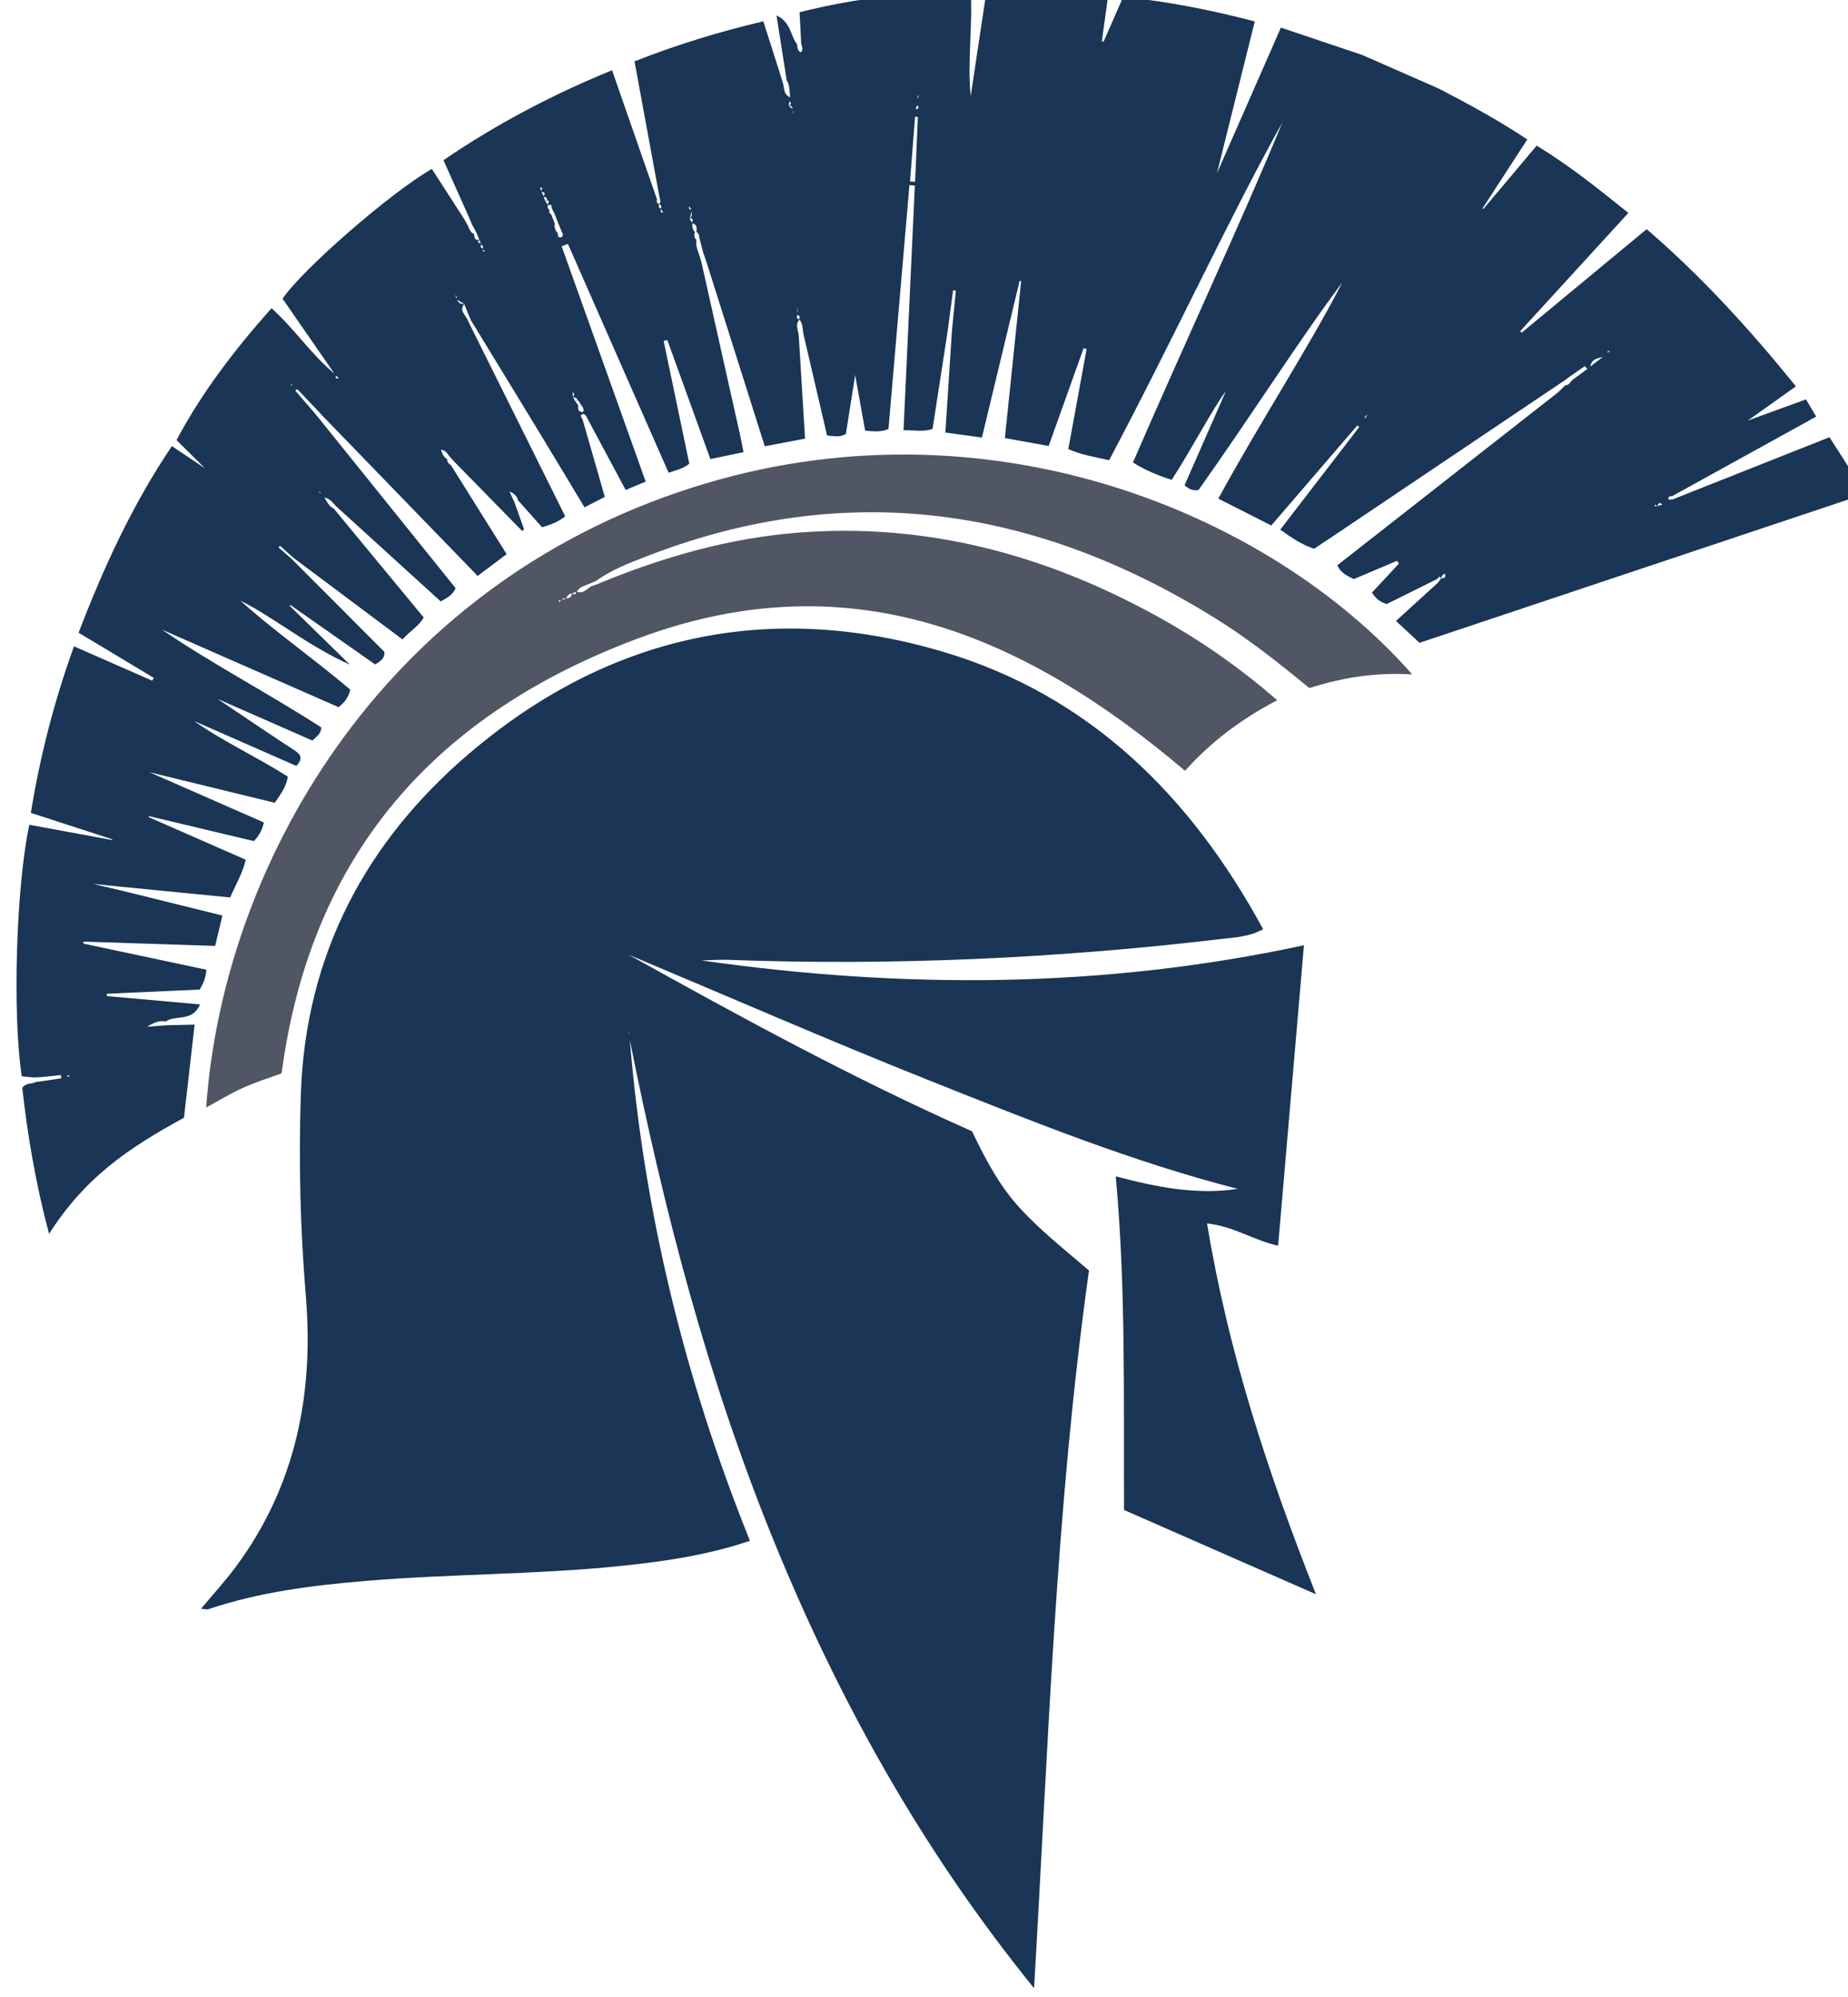
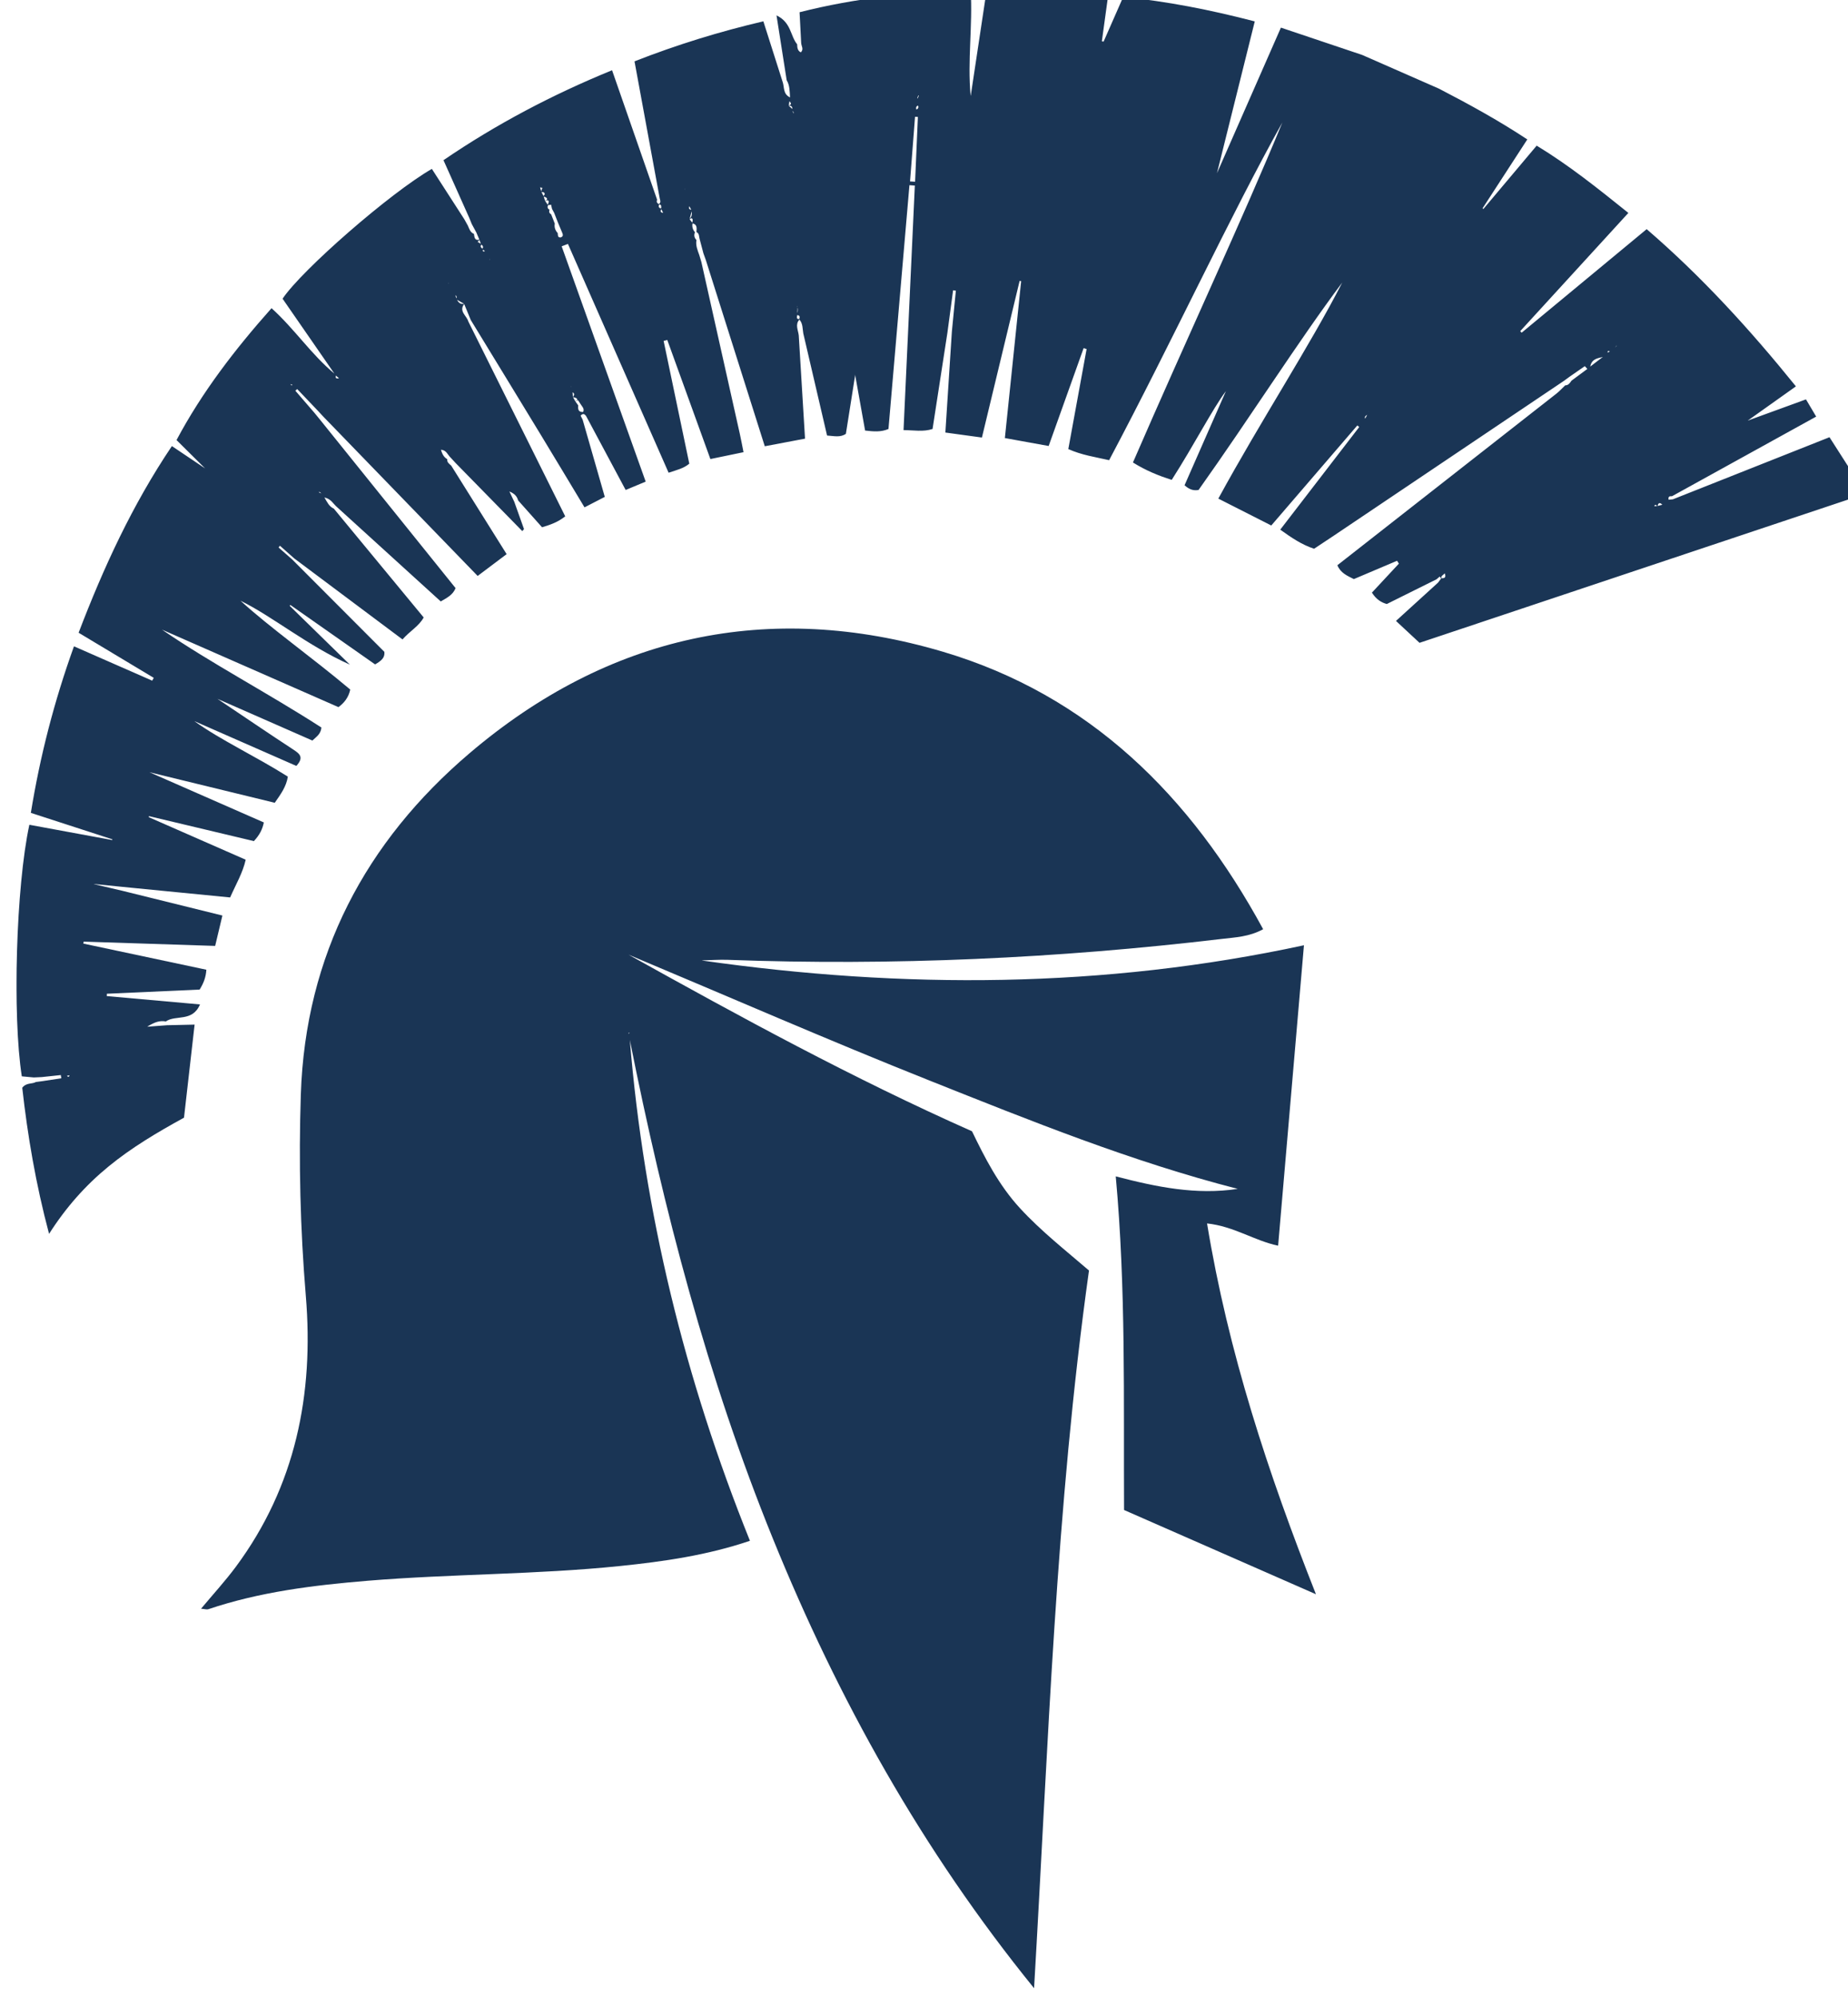
<svg xmlns="http://www.w3.org/2000/svg" xmlns:ns1="http://www.inkscape.org/namespaces/inkscape" xmlns:ns2="http://sodipodi.sourceforge.net/DTD/sodipodi-0.dtd" width="26.323mm" height="28.455mm" viewBox="0 0 26.323 28.455" version="1.1" id="svg8" ns1:version="1.0.2 (e86c870879, 2021-01-15)" ns2:docname="Case Western.svg">
  <defs id="defs2">
    <clipPath clipPathUnits="userSpaceOnUse" id="clipPath887">
      <path d="M 36,589.612 H 149.553 V 696.629 H 36 Z" id="path885" />
    </clipPath>
    <clipPath clipPathUnits="userSpaceOnUse" id="clipPath951">
      <path d="M 36,474.565 H 149.553 V 581.583 H 36 Z" id="path949" />
    </clipPath>
    <clipPath clipPathUnits="userSpaceOnUse" id="clipPath1015">
      <path d="M 36,359.519 H 149.553 V 466.536 H 36 Z" id="path1013" />
    </clipPath>
    <clipPath clipPathUnits="userSpaceOnUse" id="clipPath1079">
-       <path d="M 36,244.472 H 149.553 V 351.489 H 36 Z" id="path1077" />
-     </clipPath>
+       </clipPath>
    <clipPath clipPathUnits="userSpaceOnUse" id="clipPath1143">
      <path d="m 301.762,599.998 h 123.255 v 32.807 H 301.762 Z" id="path1141" />
    </clipPath>
    <clipPath clipPathUnits="userSpaceOnUse" id="clipPath1163">
      <path d="m 301.828,484.952 h 123.254 v 32.807 H 301.828 Z" id="path1161" />
    </clipPath>
    <clipPath clipPathUnits="userSpaceOnUse" id="clipPath1175">
      <path d="m 301.828,369.905 h 123.254 v 32.807 H 301.828 Z" id="path1173" />
    </clipPath>
    <clipPath clipPathUnits="userSpaceOnUse" id="clipPath1195">
      <path d="m 301.828,254.858 h 123.254 v 32.807 H 301.828 Z" id="path1193" />
    </clipPath>
    <clipPath clipPathUnits="userSpaceOnUse" id="clipPath1215">
      <path d="m 163.901,589.612 h 123.514 v 43.193 H 163.901 Z" id="path1213" />
    </clipPath>
    <clipPath clipPathUnits="userSpaceOnUse" id="clipPath1267">
      <path d="m 163.901,474.565 h 123.514 v 43.194 H 163.901 Z" id="path1265" />
    </clipPath>
    <clipPath clipPathUnits="userSpaceOnUse" id="clipPath1279">
      <path d="m 163.901,359.519 h 123.514 v 43.193 H 163.901 Z" id="path1277" />
    </clipPath>
    <clipPath clipPathUnits="userSpaceOnUse" id="clipPath1331">
      <path d="m 163.901,244.472 h 123.514 v 43.193 H 163.901 Z" id="path1329" />
    </clipPath>
    <clipPath clipPathUnits="userSpaceOnUse" id="clipPath1399">
      <path d="M 448,589.387 H 632.32 V 696.148 H 448 Z" id="path1397" />
    </clipPath>
    <clipPath clipPathUnits="userSpaceOnUse" id="clipPath1651">
      <path d="M 448,473.172 H 632.32 V 579.934 H 448 Z" id="path1649" />
    </clipPath>
    <clipPath clipPathUnits="userSpaceOnUse" id="clipPath1903">
      <path d="M 448,244.472 H 632.32 V 351.234 H 448 Z" id="path1901" />
    </clipPath>
    <clipPath clipPathUnits="userSpaceOnUse" id="clipPath2075">
      <path d="M 448,244.472 H 632.32 V 351.233 H 448 Z" id="path2073" />
    </clipPath>
    <clipPath clipPathUnits="userSpaceOnUse" id="clipPath2091">
-       <path d="M 448,244.472 H 632.32 V 351.234 H 448 Z" id="path2089" />
-     </clipPath>
+       </clipPath>
    <clipPath clipPathUnits="userSpaceOnUse" id="clipPath2171">
      <path d="M 448,359.605 H 632.32 V 466.366 H 448 Z" id="path2169" />
    </clipPath>
    <clipPath clipPathUnits="userSpaceOnUse" id="clipPath2423">
      <path d="m 646.667,589.387 h 192.444 v 36.334 H 646.667 Z" id="path2421" />
    </clipPath>
    <clipPath clipPathUnits="userSpaceOnUse" id="clipPath2663">
      <path d="m 646.667,473.172 h 192.444 v 37.02 H 646.667 Z" id="path2661" />
    </clipPath>
    <clipPath clipPathUnits="userSpaceOnUse" id="clipPath2903">
      <path d="M 646.667,244.472 H 839.111 V 284.79 H 646.667 Z" id="path2901" />
    </clipPath>
    <clipPath clipPathUnits="userSpaceOnUse" id="clipPath3143">
      <path d="M 646.667,359.605 H 839.111 V 396.86 H 646.667 Z" id="path3141" />
    </clipPath>
    <clipPath clipPathUnits="userSpaceOnUse" id="clipPath3383">
      <path d="m 853.458,589.387 h 191.201 v 36.724 H 853.458 Z" id="path3381" />
    </clipPath>
    <clipPath clipPathUnits="userSpaceOnUse" id="clipPath3511">
      <path d="m 853.458,473.172 h 191.201 v 38.767 H 853.458 Z" id="path3509" />
    </clipPath>
    <clipPath clipPathUnits="userSpaceOnUse" id="clipPath3639">
      <path d="m 853.458,244.472 h 191.201 V 281.67 H 853.458 Z" id="path3637" />
    </clipPath>
    <clipPath clipPathUnits="userSpaceOnUse" id="clipPath3767">
      <path d="m 853.458,359.605 h 191.201 v 37.922 H 853.458 Z" id="path3765" />
    </clipPath>
    <clipPath clipPathUnits="userSpaceOnUse" id="clipPath3895">
      <path d="m 1059.007,589.387 h 74.615 v 80.661 h -74.615 z" id="path3893" />
    </clipPath>
    <clipPath clipPathUnits="userSpaceOnUse" id="clipPath3919">
      <path d="m 1059.007,473.172 h 74.615 v 80.661 h -74.615 z" id="path3917" />
    </clipPath>
    <clipPath clipPathUnits="userSpaceOnUse" id="clipPath3943">
      <path d="m 1059.007,244.472 h 74.615 v 80.661 h -74.615 z" id="path3941" />
    </clipPath>
    <clipPath clipPathUnits="userSpaceOnUse" id="clipPath3967">
      <path d="m 1059.007,359.605 h 74.615 v 80.66 h -74.615 z" id="path3965" />
    </clipPath>
    <clipPath clipPathUnits="userSpaceOnUse" id="clipPath3991">
      <path d="m 36,85.29 h 183.346 v 70.438 H 36 Z" id="path3989" />
    </clipPath>
    <clipPath clipPathUnits="userSpaceOnUse" id="clipPath4011">
      <path d="m 36,85.29 h 183.346 v 70.438 H 36 Z" id="path4009" />
    </clipPath>
    <clipPath clipPathUnits="userSpaceOnUse" id="clipPath4023">
      <path d="m 245.551,85.29 h 183.345 v 70.438 H 245.551 Z" id="path4021" />
    </clipPath>
    <clipPath clipPathUnits="userSpaceOnUse" id="clipPath4043">
      <path d="m 245.551,85.29 h 183.345 v 70.438 H 245.551 Z" id="path4041" />
    </clipPath>
    <clipPath clipPathUnits="userSpaceOnUse" id="clipPath4055">
      <path d="m 455.103,85.29 h 183.345 v 70.438 H 455.103 Z" id="path4053" />
    </clipPath>
    <clipPath clipPathUnits="userSpaceOnUse" id="clipPath4075">
      <path d="m 455.103,85.29 h 183.345 v 70.438 H 455.103 Z" id="path4073" />
    </clipPath>
    <clipPath clipPathUnits="userSpaceOnUse" id="clipPath4087">
      <path d="m 664.654,85.29 h 183.345 v 70.438 H 664.654 Z" id="path4085" />
    </clipPath>
    <clipPath clipPathUnits="userSpaceOnUse" id="clipPath4107">
      <path d="m 664.654,85.29 h 183.345 v 70.438 H 664.654 Z" id="path4105" />
    </clipPath>
    <clipPath clipPathUnits="userSpaceOnUse" id="clipPath4131">
      <path d="M 952.381,778.71 H 1260 V 828 H 952.381 Z" id="path4129" />
    </clipPath>
  </defs>
  <ns2:namedview id="base" pagecolor="#ffffff" bordercolor="#666666" borderopacity="1.0" ns1:pageopacity="0.0" ns1:pageshadow="2" ns1:zoom="3.959798" ns1:cx="4.6682202" ns1:cy="60.608428" ns1:document-units="mm" ns1:current-layer="layer1" ns1:document-rotation="0" showgrid="false" />
  <g ns1:label="Layer 1" ns1:groupmode="layer" id="layer1" transform="translate(-173.72,-62.375)">
    <g id="g3889" transform="matrix(0.353,0,0,-0.353,-199.874,298.753)">
      <g id="g3891" clip-path="url(#clipPath3895)">
        <g id="g3897" transform="translate(1092.848,654.49)">
          <path d="M 0,0 C 0.002,-0.013 0.003,-0.024 0.006,-0.045 0.005,-0.036 0.005,-0.033 0.005,-0.026 0.003,-0.017 0.002,-0.008 0,0.001 0,0.001 0,0 0,0" style="fill:#1a3555;fill-opacity:1;fill-rule:nonzero;stroke:none" id="path3899" />
        </g>
        <g id="g3901" transform="translate(1070.146,654.087)">
          <path d="M 0,0 C -0.018,-0.004 -0.04,-0.016 -0.053,-0.009 -0.066,-0.002 -0.069,0.023 -0.076,0.04 -0.05,0.027 -0.025,0.014 0,0 M 1.749,0.381 C 1.789,0.346 1.828,0.312 1.873,0.272 1.746,0.244 1.725,0.294 1.749,0.381 M 6.303,4.12 C 6.302,4.114 6.303,4.111 6.302,4.106 L 6.28,4.114 c 0,0 0.024,0.005 0.023,0.006 M 7.542,5.852 C 7.56,5.801 7.578,5.75 7.597,5.7 7.555,5.725 7.513,5.75 7.466,5.778 7.498,5.809 7.52,5.83 7.542,5.852 M 7.668,5.504 C 7.601,5.542 7.561,5.589 7.615,5.666 7.682,5.627 7.702,5.574 7.668,5.504 M 7.685,5.467 C 7.709,5.445 7.733,5.423 7.761,5.398 7.657,5.366 7.678,5.423 7.685,5.467 m 0.27,-0.394 c 0,0.002 0.009,-0.027 0.009,-0.027 L 7.95,5.065 7.937,5.087 Z M 6.633,3.44 C 6.727,3.386 6.821,3.333 6.917,3.28 6.771,3.247 6.695,3.333 6.633,3.44 M 6.571,3.626 C 6.623,3.594 6.636,3.551 6.607,3.496 6.595,3.539 6.583,3.583 6.571,3.626 M 10.032,7.82 C 10.017,7.873 10.003,7.925 9.988,7.978 10.018,7.971 10.049,7.964 10.079,7.958 10.064,7.912 10.048,7.866 10.032,7.82 M 10.125,7.63 C 10.097,7.685 10.069,7.74 10.041,7.794 10.074,7.787 10.108,7.779 10.143,7.772 10.199,7.711 10.164,7.67 10.125,7.63 m 0.127,-0.084 c 0.06,-0.083 -0.027,-0.079 -0.067,-0.105 -0.017,0.055 -0.034,0.11 -0.051,0.165 0.044,-0.017 0.095,-0.028 0.118,-0.06 m 0.046,-0.27 c -0.037,0.053 -0.074,0.105 -0.111,0.158 0.194,0.06 0.161,-0.043 0.111,-0.158 M 10.469,7.108 C 10.498,7.054 10.527,6.999 10.557,6.945 10.581,6.882 10.605,6.819 10.63,6.757 10.654,6.695 10.678,6.634 10.702,6.572 10.761,6.433 10.819,6.293 10.877,6.154 10.914,6.071 10.933,5.993 10.811,5.955 10.686,5.953 10.71,6.055 10.698,6.132 10.598,6.241 10.555,6.367 10.58,6.515 10.556,6.577 10.532,6.638 10.508,6.7 c -0.024,0.062 -0.049,0.124 -0.073,0.186 -0.075,0.045 -0.1,0.106 -0.065,0.189 -0.083,0.04 -0.096,0.105 -0.063,0.184 0.031,0.004 0.064,0.009 0.124,0.018 0.011,-0.052 0.024,-0.11 0.038,-0.169 m 4.402,0.021 C 14.769,7.14 14.762,7.205 14.79,7.291 14.894,7.278 14.878,7.201 14.871,7.129 M 15.819,7.914 15.84,7.895 15.821,7.902 C 15.822,7.9 15.812,7.942 15.812,7.942 Z M 14.878,7.098 C 14.903,7.049 14.927,6.999 14.953,6.95 14.847,6.96 14.827,7.011 14.878,7.098 m 1.144,-0.392 c 0.026,0.101 0.054,0.202 0.082,0.304 0.018,-0.112 0.005,-0.217 -0.082,-0.304 M 16.14,6.684 C 16.153,6.646 16.136,6.599 16.126,6.553 16.092,6.6 16.058,6.647 16.022,6.692 16.064,6.71 16.11,6.773 16.14,6.684 M 16.007,7.217 C 16.034,7.169 16.06,7.121 16.088,7.073 15.996,7.083 15.98,7.137 16.007,7.217 m 4.014,4.06 c 0.008,0.052 0.016,0.104 0.027,0.175 0.114,-0.112 0.044,-0.144 -0.027,-0.175 m 0.148,-0.138 c -0.049,0.044 -0.098,0.088 -0.147,0.131 0.104,0.015 0.143,-0.039 0.147,-0.131 M 20.368,3.18 c 0.002,-0.006 0.001,-0.011 0.002,-0.016 -0.007,0.003 -0.021,0.007 -0.021,0.007 0,0 0.02,0.007 0.019,0.009 M 20.365,2.903 c 0.003,0.077 0.007,0.154 0.01,0.23 0.018,-0.078 0.015,-0.155 -0.01,-0.23 M 20.446,2.662 C 20.314,2.656 20.356,2.748 20.361,2.82 20.47,2.816 20.474,2.748 20.446,2.662 m -0.258,8.404 c 0.015,-0.035 0.029,-0.071 0.044,-0.106 -0.038,0.026 -0.053,0.061 -0.044,0.106 m 5.083,0.612 c -0.017,-0.038 -0.033,-0.076 -0.05,-0.113 -0.005,0.002 -0.011,0.005 -0.017,0.007 0.015,0.039 0.03,0.077 0.044,0.115 0.008,-0.003 0.015,-0.006 0.023,-0.009 m -0.03,-0.401 c 0.026,-0.073 0.007,-0.13 -0.073,-0.158 -0.016,0.069 -0.016,0.135 0.073,0.158 M 25.232,10.82 C 25.195,9.948 25.157,9.077 25.119,8.205 c -0.068,0.004 -0.136,0.008 -0.204,0.012 0.067,0.869 0.134,1.739 0.202,2.609 z m 1.53,-6.497 v 10e-4 c 0.002,-0.04 0.003,-0.059 0,-10e-4 m 16.6,-5.526 c -0.027,-0.05 -0.051,-0.096 -0.082,-0.154 -0.035,0.084 0.026,0.12 0.082,0.154 m 0.071,0.135 c -10e-4,-0.003 -0.002,-0.006 -0.004,-0.009 -0.001,0.004 -0.001,0.007 -0.003,0.011 0.003,-0.002 0.005,-10e-4 0.007,-0.002 m 9.438,2.202 C 52.72,1.018 52.569,0.902 52.363,0.745 c 0.061,0.323 0.308,0.332 0.508,0.389 m 0.282,0.221 C 53.123,1.34 53.094,1.326 53.062,1.31 c 0.006,0.1 0.051,0.063 0.091,0.045 m 0.274,0.242 0.004,-0.021 c -0.024,-0.02 -0.05,-0.041 -0.075,-0.061 0.02,0.019 0.04,0.038 0.06,0.057 z m 1.631,-6.481 c -0.036,-0.002 -0.073,-0.004 -0.113,-0.007 0.046,0.097 0.079,0.042 0.113,0.007 m 0.213,0.053 c -0.062,-0.018 -0.127,-0.034 -0.191,-0.049 0.03,0.142 0.098,0.144 0.191,0.049 m 0.031,0.043 c 0.013,0.018 0.011,0.015 0,0 m 3.146,3.027 c 0.002,0.002 0.003,0.004 0.004,0.006 -10e-4,-0.003 -10e-4,-0.004 -10e-4,-0.007 0,0 -0.003,0.001 -0.003,0.001 m -12.09,-6.034 c -0.023,0.099 0.073,0.125 0.134,0.194 0.06,-0.159 0.001,-0.205 -0.134,-0.194 M 22.704,0.43 c -0.001,0.019 -0.001,0.031 0,0 m -7.682,1.694 c -0.006,-0.008 -0.005,-0.007 0,0 M 15.007,2.18 c 0.005,-0.003 0.009,-0.005 0.016,-0.009 -0.004,0 -0.006,0 -0.009,0 0.004,0 0.004,0 0.009,0 -0.009,0.005 -0.011,0.006 -0.016,0.009 m -3.758,-2.237 c -0.003,-0.003 -0.003,-0.007 -0.005,-0.01 l -0.019,0.007 z m 0.063,-0.424 -10e-4,0.001 c -0.004,0.062 -0.009,0.124 -0.013,0.186 0.096,-0.055 0.065,-0.12 0.014,-0.187 m 0.149,-0.06 c 0.076,-0.08 -0.025,-0.077 -0.057,-0.109 -0.029,0.054 -0.059,0.108 -0.088,0.162 0.05,-0.016 0.113,-0.019 0.145,-0.053 m 0.167,-0.239 c 0.055,-0.091 0.157,-0.17 0.098,-0.307 -0.205,-0.012 -0.213,0.117 -0.199,0.264 l -0.12,0.169 c -10e-4,0 -10e-4,0 -10e-4,0.001 0.033,0.013 0.067,0.027 0.11,0.044 0.037,-0.057 0.074,-0.114 0.112,-0.171 M 1.163,-4.37 C 1.111,-4.353 1.09,-4.35 1.074,-4.339 1.068,-4.335 1.071,-4.316 1.071,-4.303 1.092,-4.319 1.114,-4.334 1.163,-4.37 M -8.999,-27.858 c -0.02,-0.043 -0.035,-0.1 -0.107,-0.02 0.038,0.007 0.072,0.013 0.107,0.02 m 2.925,1.961 c 0,0 0,0 0,0 0.011,0.016 0.017,0.024 0,0 m 0.472,14.08 c -0.021,-0.038 -0.042,-0.076 -0.063,-0.114 -1.047,0.46 -2.094,0.92 -3.156,1.386 -0.797,-2.213 -1.369,-4.429 -1.74,-6.722 1.126,-0.365 2.208,-0.716 3.29,-1.068 -0.002,-0.007 -0.005,-0.014 -0.01,-0.028 -1.114,0.206 -2.229,0.412 -3.34,0.616 -0.539,-2.479 -0.688,-7.711 -0.305,-10.153 0.162,-0.015 0.323,-0.03 0.484,-0.045 0.107,0.005 0.214,0.01 0.32,0.015 l 0.77,0.082 c 0.006,-0.043 0.013,-0.087 0.019,-0.13 -0.248,-0.038 -0.495,-0.075 -0.743,-0.113 -0.093,-0.012 -0.187,-0.024 -0.28,-0.037 -0.16,-0.093 -0.382,-0.014 -0.552,-0.233 0.216,-1.933 0.546,-3.885 1.082,-5.896 0.692,1.084 1.477,1.963 2.402,2.721 0.929,0.762 1.955,1.37 3.043,1.968 0.141,1.237 0.283,2.483 0.428,3.756 -0.416,-0.009 -0.766,-0.017 -1.115,-0.025 -0.222,-0.017 -0.444,-0.033 -0.797,-0.06 0.316,0.202 0.522,0.253 0.751,0.213 0.392,0.277 1.075,-0.036 1.378,0.687 -1.316,0.118 -2.538,0.227 -3.76,0.336 0.001,0.032 0.002,0.063 0.003,0.095 1.254,0.056 2.508,0.113 3.743,0.168 0.161,0.261 0.252,0.496 0.271,0.801 -1.656,0.352 -3.31,0.703 -4.965,1.055 0.005,0.026 0.009,0.053 0.013,0.079 1.765,-0.058 3.53,-0.115 5.307,-0.173 0.1,0.422 0.186,0.781 0.292,1.226 -1.364,0.337 -2.697,0.667 -4.03,0.997 -0.384,0.09 -0.768,0.18 -1.152,0.27 0.003,0.002 0.006,0.004 0.008,0.005 0.367,-0.037 0.734,-0.074 1.1,-0.111 1.462,-0.143 2.924,-0.287 4.386,-0.431 0.236,0.536 0.513,0.999 0.628,1.523 -1.32,0.579 -2.614,1.148 -3.909,1.716 0.002,0.015 0.003,0.029 0.005,0.043 1.414,-0.336 2.828,-0.673 4.234,-1.008 0.236,0.248 0.35,0.491 0.402,0.753 -1.521,0.668 -3.018,1.325 -4.614,2.026 1.756,-0.428 3.412,-0.831 5.055,-1.232 0.244,0.351 0.465,0.649 0.528,1.055 -1.3,0.824 -2.697,1.466 -3.773,2.24 1.251,-0.549 2.696,-1.184 4.116,-1.808 0.309,0.339 0.146,0.484 -0.111,0.652 -1.015,0.665 -2.018,1.348 -3.072,2.055 1.309,-0.575 2.562,-1.126 3.831,-1.683 0.152,0.149 0.34,0.255 0.363,0.526 -2.154,1.391 -4.432,2.579 -6.434,3.951 2.286,-1.004 4.693,-2.061 7.122,-3.128 0.227,0.166 0.409,0.389 0.476,0.709 -1.566,1.319 -3.226,2.486 -4.428,3.585 1.29,-0.631 2.715,-1.822 4.413,-2.579 -0.81,0.792 -1.62,1.583 -2.43,2.375 0.01,0.011 0.02,0.021 0.03,0.032 1.145,-0.803 2.29,-1.607 3.418,-2.398 0.24,0.14 0.403,0.263 0.374,0.507 -1.246,1.248 -2.483,2.488 -3.72,3.729 -0.183,0.16 -0.366,0.321 -0.548,0.482 0.018,0.024 0.036,0.048 0.053,0.072 0.193,-0.171 0.386,-0.342 0.579,-0.513 1.451,-1.086 2.901,-2.171 4.368,-3.269 C 4.739,-9.921 5.1,-9.733 5.29,-9.38 4.066,-7.898 2.865,-6.443 1.665,-4.989 1.476,-4.905 1.4,-4.734 1.284,-4.538 1.555,-4.593 1.642,-4.8 1.793,-4.926 3.19,-6.197 4.587,-7.467 5.979,-8.734 6.244,-8.58 6.47,-8.467 6.577,-8.196 4.741,-5.915 2.911,-3.64 1.081,-1.366 1.014,-1.284 0.947,-1.202 0.88,-1.12 l -0.768,0.89 c 0.025,0.023 0.049,0.045 0.074,0.068 0.283,-0.297 0.566,-0.594 0.849,-0.892 0.068,-0.073 0.136,-0.147 0.204,-0.22 2.064,-2.131 4.128,-4.262 6.229,-6.431 0.4,0.301 0.779,0.586 1.169,0.88 -0.772,1.233 -1.503,2.402 -2.235,3.571 -0.08,0.072 -0.176,0.132 -0.162,0.262 -0.144,0.082 -0.204,0.22 -0.254,0.378 0.221,-0.005 0.272,-0.207 0.395,-0.319 0.065,-0.071 0.13,-0.141 0.195,-0.212 0.898,-0.917 1.796,-1.834 2.694,-2.751 0.022,0.027 0.045,0.055 0.068,0.082 -0.131,0.366 -0.261,0.732 -0.391,1.098 -0.056,0.118 -0.112,0.237 -0.198,0.421 0.214,-0.091 0.308,-0.201 0.352,-0.362 0.322,-0.362 0.645,-0.723 0.965,-1.083 0.341,0.101 0.644,0.208 0.935,0.441 C 9.696,-2.673 8.394,-0.055 7.092,2.563 7.03,2.798 6.697,2.972 6.924,3.272 7.014,3.057 7.102,2.841 7.19,2.624 c 0.937,-1.536 1.877,-3.072 2.812,-4.611 0.592,-0.974 1.178,-1.954 1.778,-2.95 0.304,0.157 0.549,0.284 0.818,0.423 -0.304,1.061 -0.599,2.089 -0.894,3.117 -0.028,0.055 -0.056,0.11 -0.081,0.16 0.096,0.11 0.161,0.066 0.221,-0.014 0.525,-0.981 1.05,-1.963 1.596,-2.984 0.301,0.126 0.547,0.229 0.808,0.337 -1.145,3.207 -2.267,6.352 -3.39,9.496 0.085,0.032 0.169,0.064 0.253,0.097 1.354,-3.078 2.708,-6.156 4.062,-9.234 0.333,0.111 0.609,0.175 0.835,0.365 -0.346,1.654 -0.691,3.305 -1.036,4.956 0.049,0.012 0.099,0.024 0.148,0.036 0.574,-1.585 1.147,-3.17 1.739,-4.805 0.446,0.092 0.871,0.181 1.337,0.277 -0.058,0.291 -0.1,0.518 -0.15,0.743 C 17.53,0.345 17.012,2.656 16.495,4.967 16.467,5.061 16.438,5.154 16.41,5.248 16.341,5.444 16.258,5.637 16.297,5.853 16.206,5.944 16.189,6.05 16.237,6.167 16.145,6.271 16.113,6.39 16.138,6.524 16.337,6.479 16.306,6.32 16.296,6.173 16.421,6.117 16.394,5.991 16.425,5.893 16.476,5.701 16.526,5.51 16.577,5.318 16.609,5.229 16.641,5.14 16.673,5.051 c 0.791,-2.5 1.583,-4.999 2.381,-7.522 0.558,0.105 1.083,0.205 1.624,0.307 -0.086,1.418 -0.169,2.792 -0.253,4.166 -0.023,0.215 -0.156,0.436 0.025,0.639 0.145,-0.159 0.124,-0.367 0.158,-0.559 0.32,-1.378 0.641,-2.755 0.959,-4.12 0.297,-0.022 0.527,-0.085 0.759,0.066 0.124,0.787 0.25,1.581 0.375,2.375 0,0.002 0,0.006 -0.001,0.008 0.001,-0.002 0.001,-0.005 0.002,-0.007 10e-4,0.006 10e-4,0.012 0.002,0.018 10e-4,-0.01 0.002,-0.027 0.002,-0.045 0.132,-0.738 0.264,-1.476 0.396,-2.214 0.339,-0.039 0.635,-0.069 0.943,0.063 0.282,3.281 0.564,6.56 0.846,9.839 0.073,-0.005 0.145,-0.01 0.218,-0.015 -0.152,-3.279 -0.303,-6.558 -0.456,-9.869 0.418,-0.002 0.782,-0.079 1.171,0.045 0.201,1.301 0.4,2.592 0.599,3.883 0.077,0.572 0.153,1.143 0.23,1.714 C 26.69,3.818 26.727,3.814 26.764,3.809 26.71,3.257 26.656,2.706 26.603,2.154 26.516,0.805 26.429,-0.544 26.341,-1.917 c 0.503,-0.069 0.959,-0.131 1.475,-0.202 0.514,2.135 1.018,4.228 1.521,6.321 0.021,-0.003 0.042,-0.007 0.062,-0.01 -0.218,-2.102 -0.436,-4.203 -0.657,-6.332 0.634,-0.115 1.18,-0.214 1.767,-0.32 0.478,1.339 0.945,2.644 1.411,3.949 l 0.12,-0.037 c -0.246,-1.346 -0.492,-2.692 -0.738,-4.037 0.549,-0.245 1.08,-0.318 1.647,-0.448 2.586,4.877 4.892,9.875 6.99,13.63 -1.592,-3.876 -3.878,-8.756 -6.029,-13.723 0.508,-0.317 1.014,-0.528 1.565,-0.701 0.908,1.418 1.658,2.883 2.186,3.58 -0.349,-0.793 -1.009,-2.296 -1.669,-3.799 0.156,-0.133 0.309,-0.233 0.565,-0.19 2.085,2.932 4.024,6.004 5.798,8.372 -1.315,-2.57 -3.275,-5.556 -5,-8.72 0.729,-0.37 1.412,-0.717 2.137,-1.085 1.167,1.357 2.32,2.697 3.472,4.038 0.026,-0.021 0.052,-0.042 0.077,-0.063 -1.06,-1.377 -2.119,-2.755 -3.187,-4.143 0.454,-0.324 0.856,-0.602 1.365,-0.771 0.26,0.173 0.533,0.352 0.804,0.534 3.093,2.081 6.186,4.162 9.279,6.243 0.073,0.054 0.146,0.107 0.22,0.161 0.207,0.144 0.415,0.288 0.622,0.432 0.034,-0.038 0.067,-0.076 0.101,-0.113 -0.214,-0.158 -0.427,-0.317 -0.641,-0.475 -0.062,-0.092 -0.121,-0.187 -0.251,-0.187 -0.118,-0.112 -0.228,-0.234 -0.355,-0.334 -2.946,-2.311 -5.894,-4.619 -8.839,-6.926 0.131,-0.315 0.393,-0.422 0.665,-0.559 0.576,0.244 1.16,0.492 1.744,0.74 0.024,-0.039 0.048,-0.077 0.073,-0.116 -0.368,-0.395 -0.735,-0.79 -1.088,-1.17 0.176,-0.272 0.367,-0.394 0.6,-0.46 0.671,0.334 1.339,0.666 2.007,0.998 0.042,0.036 0.085,0.073 0.129,0.111 0.024,-0.029 0.042,-0.051 0.06,-0.074 -0.042,-0.057 -0.085,-0.114 -0.128,-0.172 -0.559,-0.509 -1.119,-1.019 -1.697,-1.545 0.352,-0.327 0.64,-0.595 0.95,-0.884 5.991,2.003 11.962,3.999 18.002,6.018 -0.502,0.786 -0.964,1.507 -1.459,2.28 -2.135,-0.847 -4.227,-1.676 -6.319,-2.506 -0.057,-0.006 -0.115,-0.011 -0.172,-0.017 -0.03,0.139 0.047,0.148 0.137,0.142 1.927,1.065 3.854,2.129 5.817,3.213 -0.127,0.213 -0.241,0.406 -0.412,0.695 -0.802,-0.293 -1.586,-0.578 -2.35,-0.857 0.617,0.439 1.257,0.894 1.944,1.382 -1.86,2.302 -3.804,4.433 -6.022,6.345 -1.706,-1.413 -3.375,-2.795 -5.044,-4.178 -0.02,0.021 -0.039,0.041 -0.059,0.061 1.442,1.577 2.884,3.153 4.364,4.772 -1.232,0.99 -2.393,1.921 -3.7,2.715 -0.737,-0.876 -1.444,-1.716 -2.15,-2.556 -0.011,0.008 -0.023,0.017 -0.034,0.025 0.595,0.917 1.191,1.834 1.806,2.782 -1.174,0.775 -2.361,1.425 -3.565,2.049 l -3.099,1.361 c -1.104,0.371 -2.208,0.742 -3.278,1.102 -0.861,-1.96 -1.688,-3.843 -2.58,-5.875 0.531,2.133 1.025,4.118 1.525,6.126 -1.816,0.473 -3.553,0.812 -5.309,0.985 -0.28,-0.636 -0.536,-1.219 -0.792,-1.802 -0.023,0.005 -0.046,0.01 -0.069,0.015 0.084,0.609 0.167,1.219 0.255,1.86 -1.668,0.174 -3.272,0.267 -4.903,0.209 -0.219,-1.453 -0.431,-2.861 -0.643,-4.268 -0.002,0.004 -0.003,0.008 -0.005,0.012 -0.132,1.406 0.088,2.816 0.002,4.252 -2.354,-0.078 -4.64,-0.318 -6.904,-0.893 0.024,-0.452 0.044,-0.847 0.065,-1.243 0.006,-0.123 0.117,-0.25 -0.015,-0.377 -0.139,0.071 -0.142,0.2 -0.148,0.327 -0.277,0.332 -0.235,0.884 -0.832,1.165 0.148,-0.946 0.279,-1.781 0.41,-2.616 0.123,-0.203 0.119,-0.43 0.136,-0.694 -0.294,0.141 -0.224,0.417 -0.298,0.623 -0.255,0.804 -0.511,1.607 -0.779,2.448 -1.764,-0.413 -3.483,-0.942 -5.199,-1.615 0.343,-1.863 0.681,-3.702 1.019,-5.541 0.024,-0.079 0.05,-0.158 -0.032,-0.217 -0.086,0.031 -0.107,0.091 -0.076,0.176 -0.6,1.723 -1.199,3.447 -1.817,5.223 C 10.485,11.72 8.22,10.53 6.089,9.074 6.458,8.248 6.793,7.5 7.127,6.752 7.162,6.666 7.197,6.581 7.232,6.495 7.294,6.381 7.356,6.266 7.417,6.152 7.457,6.057 7.497,5.961 7.537,5.866 7.345,5.819 7.338,5.965 7.319,6.099 7.169,6.16 7.13,6.303 7.073,6.433 7.024,6.52 6.975,6.608 6.927,6.695 6.49,7.372 6.054,8.049 5.62,8.723 3.943,7.759 0.381,4.652 -0.404,3.484 0.293,2.476 0.99,1.469 1.687,0.461 0.755,1.232 0.084,2.259 -0.849,3.101 c -1.478,-1.662 -2.806,-3.39 -3.834,-5.322 0.435,-0.431 0.809,-0.803 1.153,-1.144 -0.416,0.28 -0.869,0.584 -1.34,0.901 -1.598,-2.375 -2.757,-4.899 -3.764,-7.533 1.038,-0.623 2.035,-1.222 3.032,-1.82" style="fill:#1a3555;fill-opacity:1;fill-rule:nonzero;stroke:none" id="path3903" />
        </g>
        <g id="g3905" transform="translate(1083.742,627.935)">
          <path d="m 0,0 -0.038,-0.031 0.007,0.049 z m 19.955,-19.249 c 2.585,-1.134 5.111,-2.244 7.743,-3.4 -1.931,4.889 -3.539,9.764 -4.394,14.965 1.1,-0.119 1.91,-0.699 2.868,-0.898 0.349,4.06 0.695,8.083 1.042,12.124 C 19.125,1.797 11.04,1.771 2.926,2.927 2.93,2.929 2.935,2.93 2.939,2.932 3.28,2.94 3.622,2.966 3.963,2.954 10.628,2.708 17.27,3.012 23.891,3.797 c 0.543,0.065 1.108,0.082 1.677,0.393 -2.926,5.387 -7.014,9.445 -12.924,11.199 -7.035,2.087 -13.511,0.661 -19.098,-4.096 -4.199,-3.575 -6.623,-8.15 -6.809,-13.769 -0.09,-2.718 -0.024,-5.428 0.202,-8.143 0.328,-3.95 -0.41,-7.667 -2.826,-10.924 -0.424,-0.571 -0.907,-1.097 -1.402,-1.69 0.158,-0.014 0.233,-0.041 0.292,-0.021 2.085,0.704 4.249,0.968 6.428,1.149 3.388,0.279 6.794,0.246 10.178,0.594 1.773,0.182 3.531,0.435 5.25,1.019 -2.63,6.529 -4.271,13.243 -4.847,20.213 1.368,-6.864 3.13,-13.614 5.767,-20.111 2.639,-6.503 6.019,-12.578 10.545,-18.159 0.573,9.755 0.872,19.376 2.216,28.965 -0.92,0.793 -1.917,1.574 -2.777,2.506 -0.87,0.942 -1.441,2.073 -1.943,3.113 C 8.993,-1.821 4.468,0.654 -0.042,3.164 4.003,1.466 8.022,-0.29 12.095,-1.913 16.18,-3.54 20.26,-5.191 24.541,-6.289 c -1.668,-0.256 -3.279,0.075 -4.921,0.504 0.415,-4.529 0.312,-8.999 0.335,-13.464" style="fill:#1a3555;fill-opacity:1;fill-rule:nonzero;stroke:none" id="path3907" />
        </g>
        <g id="g3909" transform="translate(1080.973,645.397)">
-           <path d="M 0,0 C -0.022,-0.025 -0.044,-0.05 -0.07,-0.079 -0.109,0.027 -0.045,0.003 0,0 M 0.194,0.064 C 0.141,0.05 0.089,0.036 0.037,0.021 0.078,0.075 0.125,0.108 0.194,0.064 M 0.439,0.283 C 0.439,0.139 0.346,0.088 0.22,0.071 0.241,0.193 0.323,0.255 0.439,0.283 M 0.623,0.34 C 0.593,0.24 0.545,0.199 0.456,0.288 0.512,0.305 0.567,0.322 0.623,0.34 m -13.455,-20.015 c 0.509,0.23 1.046,0.397 1.562,0.588 1.179,8.865 6.221,14.504 14.386,17.552 8.527,3.182 15.573,0.164 22.068,-5.343 1.033,1.154 2.269,2.089 3.719,2.848 -1.565,1.362 -3.163,2.461 -4.871,3.401 C 19.551,1.839 14.794,3.127 9.641,2.738 6.798,2.523 4.104,1.746 1.485,0.662 1.389,0.627 1.293,0.591 1.197,0.555 1.032,0.437 0.888,0.255 0.646,0.356 c 0.109,0.19 0.311,0.231 0.492,0.308 0.096,0.041 0.191,0.082 0.287,0.123 0.634,0.46 1.364,0.731 2.082,1.009 8.058,3.12 15.655,1.973 22.882,-2.508 1.353,-0.839 2.598,-1.83 3.811,-2.827 0.705,0.218 1.366,0.378 2.042,0.471 0.696,0.096 1.395,0.12 2.108,0.081 C 28.627,3.529 17.132,8.331 5.298,4.551 -7.417,0.49 -13.651,-10.894 -14.313,-20.466 c 0.498,0.269 0.975,0.562 1.481,0.791" style="fill:#505663;fill-opacity:1;fill-rule:nonzero;stroke:none" id="path3911" />
-         </g>
+           </g>
      </g>
    </g>
  </g>
</svg>